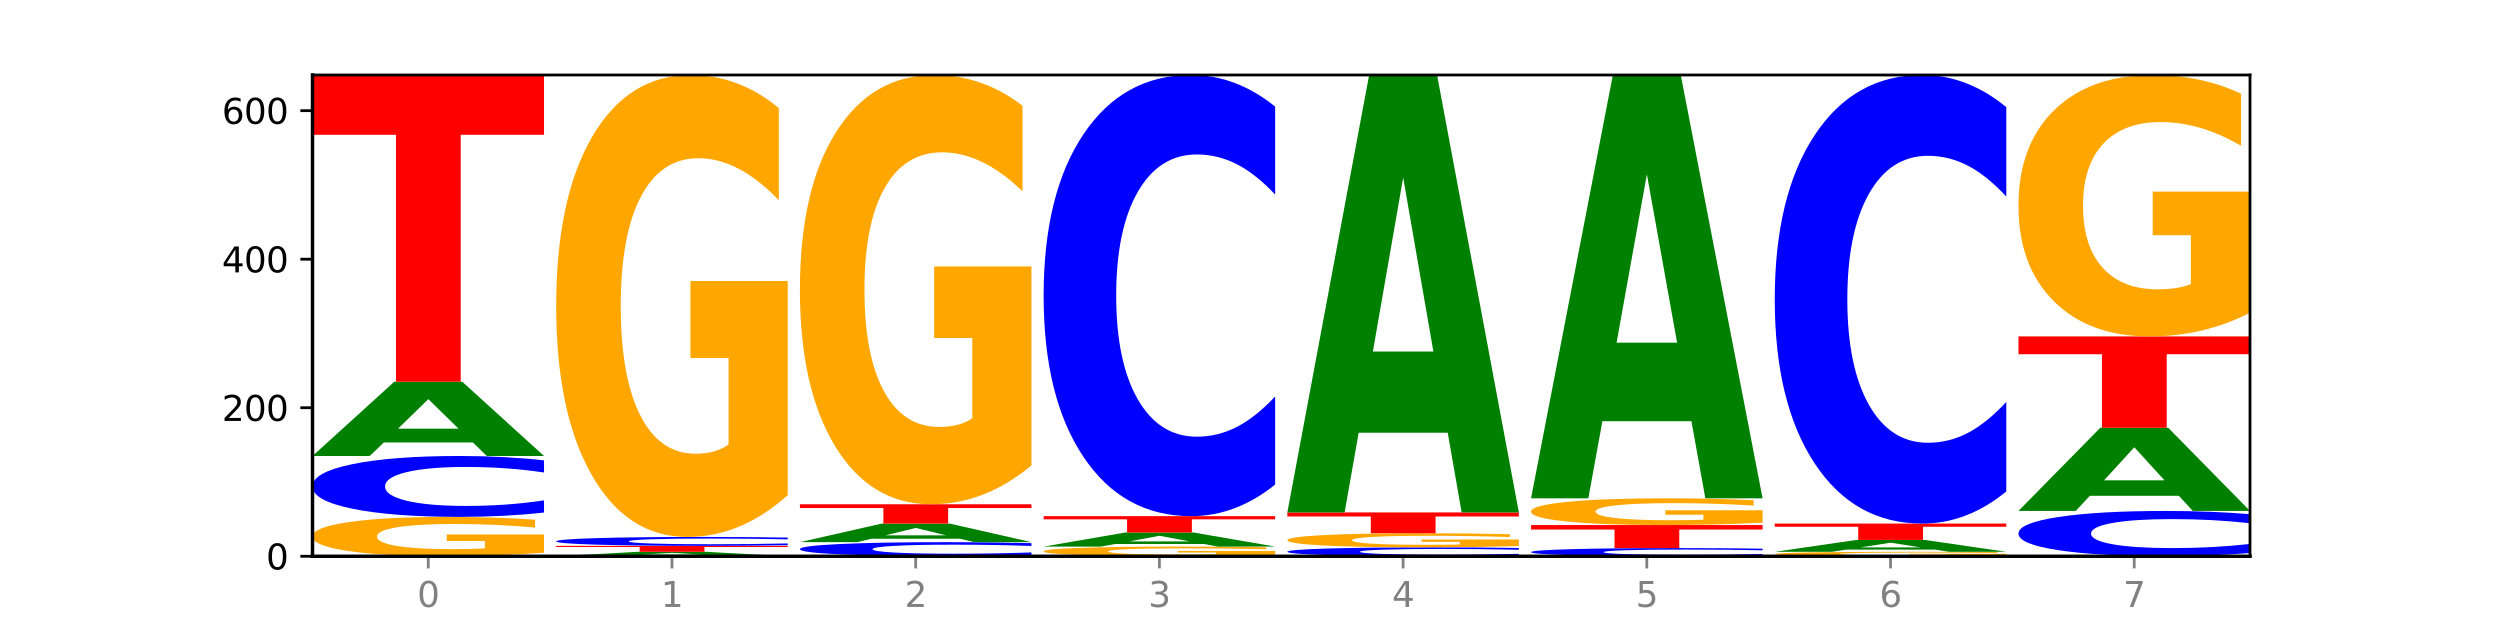
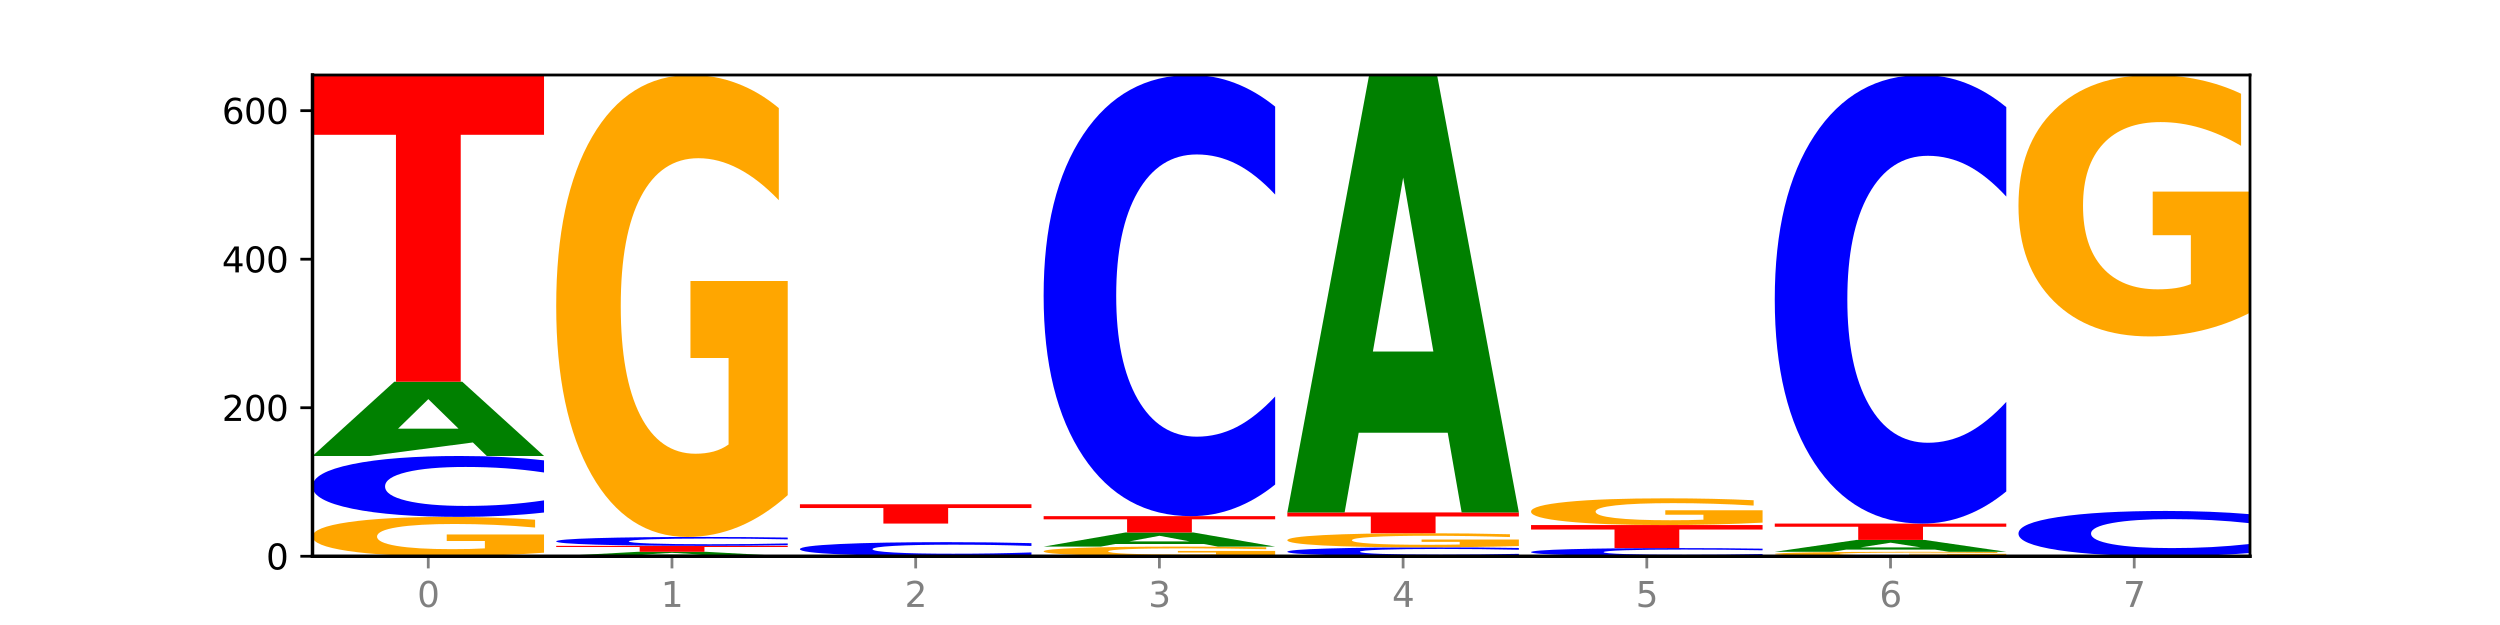
<svg xmlns="http://www.w3.org/2000/svg" xmlns:xlink="http://www.w3.org/1999/xlink" width="720pt" height="180pt" viewBox="0 0 720 180" version="1.1">
  <defs>
    <style type="text/css">*{stroke-linejoin: round; stroke-linecap: butt}</style>
  </defs>
  <g id="figure_1">
    <g id="patch_1">
      <path d="M 0 180  L 720 180  L 720 0  L 0 0  z " style="fill: #ffffff" />
    </g>
    <g id="axes_1">
      <g id="patch_2">
        <path d="M 90 160.2  L 648 160.2  L 648 21.6  L 90 21.6  z " style="fill: #ffffff" />
      </g>
      <g id="line2d_1">
        <path d="M 90 160.2  L 648 160.2  " clip-path="url(#p18eab26acc)" style="fill: none; stroke: #000000; stroke-width: 0.5; stroke-linecap: square" />
      </g>
      <g id="patch_3">
        <path d="M 156.679 159.174  Q 149.955 159.687 142.722 159.945  Q 135.489 160.2 127.778 160.2  Q 110.353 160.2 100.177 158.673  Q 90 157.146 90 154.535  Q 90 151.894 100.356 150.379  Q 110.727 148.864 128.764 148.864  Q 135.713 148.864 142.079 149.07  Q 148.46 149.274 154.109 149.676  L 154.109 151.936  Q 148.281 151.419 142.513 151.163  Q 136.744 150.906 130.946 150.906  Q 120.216 150.906 114.403 151.847  Q 108.59 152.786 108.59 154.535  Q 108.59 156.268 114.194 157.214  Q 119.798 158.158 130.109 158.158  Q 132.919 158.158 135.325 158.104  Q 137.731 158.048 139.643 157.931  L 139.643 155.809  L 128.66 155.809  L 128.66 153.92  L 156.679 153.92  L 156.679 159.174  z " clip-path="url(#p18eab26acc)" style="fill: #ffa600" />
      </g>
      <g id="patch_4">
        <path d="M 156.679 147.607  Q 151.102 148.23 145.07 148.545  Q 139.039 148.864 132.47 148.864  Q 112.882 148.864 101.441 146.502  Q 90 144.14 90 140.1  Q 90 136.046 101.441 133.687  Q 112.882 131.325 132.47 131.325  Q 139.039 131.325 145.07 131.644  Q 151.102 131.959 156.679 132.582  L 156.679 136.078  Q 151.051 135.252 145.591 134.868  Q 140.131 134.484 134.1 134.484  Q 123.281 134.484 117.082 135.981  Q 110.899 137.473 110.899 140.1  Q 110.899 142.716 117.082 144.212  Q 123.281 145.705 134.1 145.705  Q 140.131 145.705 145.591 145.321  Q 151.051 144.933 156.679 144.107  L 156.679 147.607  z " clip-path="url(#p18eab26acc)" style="fill: #0000ff" />
      </g>
      <g id="patch_5">
-         <path d="M 136.189 127.429  L 110.545 127.429  L 106.496 131.325  L 90 131.325  L 113.558 109.936  L 133.121 109.936  L 156.679 131.325  L 140.197 131.325  L 136.189 127.429  z M 114.635 123.459  L 132.058 123.459  L 123.36 114.951  L 114.635 123.459  z " clip-path="url(#p18eab26acc)" style="fill: #008000" />
+         <path d="M 136.189 127.429  L 106.496 131.325  L 90 131.325  L 113.558 109.936  L 133.121 109.936  L 156.679 131.325  L 140.197 131.325  L 136.189 127.429  z M 114.635 123.459  L 132.058 123.459  L 123.36 114.951  L 114.635 123.459  z " clip-path="url(#p18eab26acc)" style="fill: #008000" />
      </g>
      <g id="patch_6">
        <path d="M 90 21.6  L 156.679 21.6  L 156.679 38.828  L 132.69 38.828  L 132.69 109.936  L 114.036 109.936  L 114.036 38.828  L 90 38.828  L 90 21.6  z " clip-path="url(#p18eab26acc)" style="fill: #ff0000" />
      </g>
      <g id="patch_7">
        <path d="M 206.377 159.966  L 180.734 159.966  L 176.685 160.2  L 160.189 160.2  L 183.747 158.917  L 203.31 158.917  L 226.868 160.2  L 210.386 160.2  L 206.377 159.966  z M 184.824 159.728  L 202.247 159.728  L 193.549 159.218  L 184.824 159.728  z " clip-path="url(#p18eab26acc)" style="fill: #008000" />
      </g>
      <g id="patch_8">
        <path d="M 160.189 157.206  L 226.868 157.206  L 226.868 157.539  L 202.879 157.539  L 202.879 158.917  L 184.224 158.917  L 184.224 157.539  L 160.189 157.539  L 160.189 157.206  z " clip-path="url(#p18eab26acc)" style="fill: #ff0000" />
      </g>
      <g id="patch_9">
        <path d="M 226.868 157.022  Q 221.29 157.113 215.259 157.159  Q 209.228 157.206 202.659 157.206  Q 183.07 157.206 171.629 156.86  Q 160.189 156.514 160.189 155.923  Q 160.189 155.33 171.629 154.985  Q 183.07 154.639 202.659 154.639  Q 209.228 154.639 215.259 154.686  Q 221.29 154.732 226.868 154.823  L 226.868 155.335  Q 221.24 155.214 215.78 155.157  Q 210.32 155.101 204.289 155.101  Q 193.47 155.101 187.27 155.32  Q 181.088 155.539 181.088 155.923  Q 181.088 156.306 187.27 156.525  Q 193.47 156.743 204.289 156.743  Q 210.32 156.743 215.78 156.687  Q 221.24 156.63 226.868 156.509  L 226.868 157.022  z " clip-path="url(#p18eab26acc)" style="fill: #0000ff" />
      </g>
      <g id="patch_10">
        <path d="M 226.868 142.602  Q 220.143 148.62 212.91 151.643  Q 205.678 154.639 197.967 154.639  Q 180.542 154.639 170.365 136.721  Q 160.189 118.803 160.189 88.161  Q 160.189 57.161 170.545 39.381  Q 180.916 21.6 198.953 21.6  Q 205.902 21.6 212.268 24.018  Q 218.649 26.409 224.298 31.136  L 224.298 57.656  Q 218.47 51.583 212.701 48.587  Q 206.933 45.564 201.135 45.564  Q 190.405 45.564 184.592 56.612  Q 178.779 67.632 178.779 88.161  Q 178.779 108.497 184.383 119.6  Q 189.987 130.675 200.298 130.675  Q 203.107 130.675 205.513 130.043  Q 207.919 129.383 209.832 128.009  L 209.832 103.111  L 198.848 103.111  L 198.848 80.933  L 226.868 80.933  L 226.868 142.602  z " clip-path="url(#p18eab26acc)" style="fill: #ffa600" />
      </g>
      <g id="patch_11">
        <path d="M 297.057 159.909  Q 291.479 160.053 285.448 160.126  Q 279.417 160.2 272.848 160.2  Q 253.259 160.2 241.818 159.653  Q 230.377 159.105 230.377 158.169  Q 230.377 157.23 241.818 156.683  Q 253.259 156.136 272.848 156.136  Q 279.417 156.136 285.448 156.21  Q 291.479 156.283 297.057 156.427  L 297.057 157.238  Q 291.429 157.046 285.969 156.957  Q 280.509 156.868 274.477 156.868  Q 263.658 156.868 257.459 157.215  Q 251.277 157.561 251.277 158.169  Q 251.277 158.775 257.459 159.122  Q 263.658 159.468 274.477 159.468  Q 280.509 159.468 285.969 159.379  Q 291.429 159.289 297.057 159.098  L 297.057 159.909  z " clip-path="url(#p18eab26acc)" style="fill: #0000ff" />
      </g>
      <g id="patch_12">
-         <path d="M 276.566 155.162  L 250.922 155.162  L 246.873 156.136  L 230.377 156.136  L 253.935 150.789  L 273.499 150.789  L 297.057 156.136  L 280.574 156.136  L 276.566 155.162  z M 255.012 154.17  L 272.435 154.17  L 263.737 152.043  L 255.012 154.17  z " clip-path="url(#p18eab26acc)" style="fill: #008000" />
-       </g>
+         </g>
      <g id="patch_13">
        <path d="M 230.377 145.228  L 297.057 145.228  L 297.057 146.312  L 273.068 146.312  L 273.068 150.789  L 254.413 150.789  L 254.413 146.312  L 230.377 146.312  L 230.377 145.228  z " clip-path="url(#p18eab26acc)" style="fill: #ff0000" />
      </g>
      <g id="patch_14">
-         <path d="M 297.057 134.042  Q 290.332 139.635 283.099 142.444  Q 275.866 145.228 268.155 145.228  Q 250.731 145.228 240.554 128.577  Q 230.377 111.927 230.377 83.452  Q 230.377 54.646 240.733 38.123  Q 251.104 21.6 269.142 21.6  Q 276.09 21.6 282.457 23.847  Q 288.838 26.069 294.486 30.462  L 294.486 55.105  Q 288.658 49.462 282.89 46.678  Q 277.122 43.869 271.323 43.869  Q 260.594 43.869 254.781 54.135  Q 248.967 64.376 248.967 83.452  Q 248.967 102.35 254.571 112.667  Q 260.175 122.959 270.487 122.959  Q 273.296 122.959 275.702 122.372  Q 278.108 121.759 280.021 120.482  L 280.021 97.345  L 269.037 97.345  L 269.037 76.736  L 297.057 76.736  L 297.057 134.042  z " clip-path="url(#p18eab26acc)" style="fill: #ffa600" />
-       </g>
+         </g>
      <g id="patch_15">
        <path d="M 367.245 159.948  Q 360.521 160.074 353.288 160.137  Q 346.055 160.2 338.344 160.2  Q 320.919 160.2 310.743 159.826  Q 300.566 159.451 300.566 158.811  Q 300.566 158.163 310.922 157.791  Q 321.293 157.419 339.33 157.419  Q 346.279 157.419 352.645 157.47  Q 359.026 157.52 364.675 157.619  L 364.675 158.173  Q 358.847 158.046 353.079 157.983  Q 347.31 157.92 341.512 157.92  Q 330.782 157.92 324.969 158.151  Q 319.156 158.382 319.156 158.811  Q 319.156 159.236 324.76 159.468  Q 330.364 159.699 340.675 159.699  Q 343.485 159.699 345.891 159.686  Q 348.297 159.672 350.209 159.643  L 350.209 159.123  L 339.226 159.123  L 339.226 158.66  L 367.245 158.66  L 367.245 159.948  z " clip-path="url(#p18eab26acc)" style="fill: #ffa600" />
      </g>
      <g id="patch_16">
        <path d="M 346.755 156.679  L 321.111 156.679  L 317.062 157.419  L 300.566 157.419  L 324.124 153.356  L 343.687 153.356  L 367.245 157.419  L 350.763 157.419  L 346.755 156.679  z M 325.201 155.925  L 342.624 155.925  L 333.926 154.308  L 325.201 155.925  z " clip-path="url(#p18eab26acc)" style="fill: #008000" />
      </g>
      <g id="patch_17">
        <path d="M 300.566 148.65  L 367.245 148.65  L 367.245 149.568  L 343.256 149.568  L 343.256 153.356  L 324.602 153.356  L 324.602 149.568  L 300.566 149.568  L 300.566 148.65  z " clip-path="url(#p18eab26acc)" style="fill: #ff0000" />
      </g>
      <g id="patch_18">
        <path d="M 367.245 139.543  Q 361.668 144.057 355.636 146.34  Q 349.605 148.65 343.036 148.65  Q 323.448 148.65 312.007 131.539  Q 300.566 114.427 300.566 85.164  Q 300.566 55.797 312.007 38.711  Q 323.448 21.6 343.036 21.6  Q 349.605 21.6 355.636 23.91  Q 361.668 26.193 367.245 30.707  L 367.245 56.033  Q 361.617 50.049 356.157 47.267  Q 350.697 44.485 344.666 44.485  Q 333.847 44.485 327.648 55.324  Q 321.465 66.137 321.465 85.164  Q 321.465 104.113 327.648 114.952  Q 333.847 125.765 344.666 125.765  Q 350.697 125.765 356.157 122.983  Q 361.617 120.175 367.245 114.191  L 367.245 139.543  z " clip-path="url(#p18eab26acc)" style="fill: #0000ff" />
      </g>
      <g id="patch_19">
        <path d="M 437.434 160.016  Q 431.856 160.107 425.825 160.153  Q 419.794 160.2 413.225 160.2  Q 393.636 160.2 382.196 159.854  Q 370.755 159.509 370.755 158.917  Q 370.755 158.324 382.196 157.979  Q 393.636 157.633 413.225 157.633  Q 419.794 157.633 425.825 157.68  Q 431.856 157.726 437.434 157.817  L 437.434 158.329  Q 431.806 158.208 426.346 158.152  Q 420.886 158.096 414.855 158.096  Q 404.036 158.096 397.836 158.315  Q 391.654 158.533 391.654 158.917  Q 391.654 159.3 397.836 159.519  Q 404.036 159.738 414.855 159.738  Q 420.886 159.738 426.346 159.681  Q 431.806 159.625 437.434 159.504  L 437.434 160.016  z " clip-path="url(#p18eab26acc)" style="fill: #0000ff" />
      </g>
      <g id="patch_20">
        <path d="M 437.434 157.266  Q 430.709 157.449 423.476 157.542  Q 416.244 157.633 408.533 157.633  Q 391.108 157.633 380.931 157.086  Q 370.755 156.539 370.755 155.603  Q 370.755 154.656 381.111 154.113  Q 391.482 153.569 409.519 153.569  Q 416.468 153.569 422.834 153.643  Q 429.215 153.716 434.864 153.861  L 434.864 154.671  Q 429.036 154.485 423.267 154.394  Q 417.499 154.301 411.701 154.301  Q 400.971 154.301 395.158 154.639  Q 389.345 154.976 389.345 155.603  Q 389.345 156.224 394.949 156.563  Q 400.553 156.901 410.864 156.901  Q 413.673 156.901 416.079 156.882  Q 418.485 156.862 420.398 156.82  L 420.398 156.059  L 409.414 156.059  L 409.414 155.382  L 437.434 155.382  L 437.434 157.266  z " clip-path="url(#p18eab26acc)" style="fill: #ffa600" />
      </g>
      <g id="patch_21">
        <path d="M 370.755 147.581  L 437.434 147.581  L 437.434 148.749  L 413.445 148.749  L 413.445 153.569  L 394.79 153.569  L 394.79 148.749  L 370.755 148.749  L 370.755 147.581  z " clip-path="url(#p18eab26acc)" style="fill: #ff0000" />
      </g>
      <g id="patch_22">
        <path d="M 416.943 124.631  L 391.3 124.631  L 387.251 147.581  L 370.755 147.581  L 394.313 21.6  L 413.876 21.6  L 437.434 147.581  L 420.952 147.581  L 416.943 124.631  z M 395.39 101.249  L 412.813 101.249  L 404.115 51.138  L 395.39 101.249  z " clip-path="url(#p18eab26acc)" style="fill: #008000" />
      </g>
      <g id="patch_23">
        <path d="M 507.623 160.031  Q 502.045 160.115 496.014 160.157  Q 489.983 160.2 483.414 160.2  Q 463.825 160.2 452.384 159.883  Q 440.943 159.566 440.943 159.024  Q 440.943 158.48 452.384 158.164  Q 463.825 157.847 483.414 157.847  Q 489.983 157.847 496.014 157.89  Q 502.045 157.932 507.623 158.016  L 507.623 158.485  Q 501.995 158.374 496.535 158.323  Q 491.075 158.271 485.043 158.271  Q 474.224 158.271 468.025 158.472  Q 461.843 158.672 461.843 159.024  Q 461.843 159.375 468.025 159.576  Q 474.224 159.776 485.043 159.776  Q 491.075 159.776 496.535 159.725  Q 501.995 159.673 507.623 159.562  L 507.623 160.031  z " clip-path="url(#p18eab26acc)" style="fill: #0000ff" />
      </g>
      <g id="patch_24">
        <path d="M 440.943 151.217  L 507.623 151.217  L 507.623 152.51  L 483.634 152.51  L 483.634 157.847  L 464.979 157.847  L 464.979 152.51  L 440.943 152.51  L 440.943 151.217  z " clip-path="url(#p18eab26acc)" style="fill: #ff0000" />
      </g>
      <g id="patch_25">
        <path d="M 507.623 150.52  Q 500.898 150.868 493.665 151.043  Q 486.432 151.217 478.721 151.217  Q 461.297 151.217 451.12 150.18  Q 440.943 149.143 440.943 147.369  Q 440.943 145.575 451.299 144.546  Q 461.67 143.517 479.708 143.517  Q 486.656 143.517 493.023 143.657  Q 499.404 143.795 505.052 144.069  L 505.052 145.604  Q 499.224 145.252 493.456 145.079  Q 487.688 144.904 481.889 144.904  Q 471.16 144.904 465.347 145.543  Q 459.533 146.181 459.533 147.369  Q 459.533 148.546 465.137 149.189  Q 470.741 149.83 481.053 149.83  Q 483.862 149.83 486.268 149.793  Q 488.674 149.755 490.587 149.675  L 490.587 148.234  L 479.603 148.234  L 479.603 146.951  L 507.623 146.951  L 507.623 150.52  z " clip-path="url(#p18eab26acc)" style="fill: #ffa600" />
      </g>
      <g id="patch_26">
-         <path d="M 487.132 121.307  L 461.488 121.307  L 457.439 143.517  L 440.943 143.517  L 464.501 21.6  L 484.065 21.6  L 507.623 143.517  L 491.14 143.517  L 487.132 121.307  z M 465.578 98.68  L 483.001 98.68  L 474.303 50.185  L 465.578 98.68  z " clip-path="url(#p18eab26acc)" style="fill: #008000" />
-       </g>
+         </g>
      <g id="patch_27">
        <path d="M 577.811 160.084  Q 571.087 160.142 563.854 160.171  Q 556.621 160.2 548.91 160.2  Q 531.486 160.2 521.309 160.027  Q 511.132 159.854 511.132 159.559  Q 511.132 159.26 521.488 159.088  Q 531.859 158.917 549.896 158.917  Q 556.845 158.917 563.211 158.94  Q 569.592 158.963 575.241 159.009  L 575.241 159.264  Q 569.413 159.206 563.645 159.177  Q 557.876 159.148 552.078 159.148  Q 541.348 159.148 535.535 159.254  Q 529.722 159.361 529.722 159.559  Q 529.722 159.755 535.326 159.862  Q 540.93 159.969 551.241 159.969  Q 554.051 159.969 556.457 159.963  Q 558.863 159.956 560.775 159.943  L 560.775 159.703  L 549.792 159.703  L 549.792 159.489  L 577.811 159.489  L 577.811 160.084  z " clip-path="url(#p18eab26acc)" style="fill: #ffa600" />
      </g>
      <g id="patch_28">
        <path d="M 557.321 158.293  L 531.677 158.293  L 527.628 158.917  L 511.132 158.917  L 534.69 155.494  L 554.253 155.494  L 577.811 158.917  L 561.329 158.917  L 557.321 158.293  z M 535.767 157.658  L 553.19 157.658  L 544.492 156.297  L 535.767 157.658  z " clip-path="url(#p18eab26acc)" style="fill: #008000" />
      </g>
      <g id="patch_29">
        <path d="M 511.132 150.789  L 577.811 150.789  L 577.811 151.707  L 553.822 151.707  L 553.822 155.494  L 535.168 155.494  L 535.168 151.707  L 511.132 151.707  L 511.132 150.789  z " clip-path="url(#p18eab26acc)" style="fill: #ff0000" />
      </g>
      <g id="patch_30">
        <path d="M 577.811 141.529  Q 572.234 146.119 566.203 148.44  Q 560.171 150.789 553.603 150.789  Q 534.014 150.789 522.573 133.389  Q 511.132 115.99 511.132 86.234  Q 511.132 56.372 522.573 39  Q 534.014 21.6 553.603 21.6  Q 560.171 21.6 566.203 23.948  Q 572.234 26.27 577.811 30.86  L 577.811 56.613  Q 572.183 50.528 566.723 47.699  Q 561.263 44.871 555.232 44.871  Q 544.413 44.871 538.214 55.892  Q 532.031 66.887 532.031 86.234  Q 532.031 105.502 538.214 116.524  Q 544.413 127.518 555.232 127.518  Q 561.263 127.518 566.723 124.69  Q 572.183 121.834 577.811 115.75  L 577.811 141.529  z " clip-path="url(#p18eab26acc)" style="fill: #0000ff" />
      </g>
      <g id="patch_31">
        <path d="M 648 159.265  Q 642.422 159.728 636.391 159.963  Q 630.36 160.2 623.791 160.2  Q 604.202 160.2 592.762 158.443  Q 581.321 156.686 581.321 153.68  Q 581.321 150.665 592.762 148.91  Q 604.202 147.153 623.791 147.153  Q 630.36 147.153 636.391 147.39  Q 642.422 147.624 648 148.088  L 648 150.689  Q 642.372 150.074 636.912 149.789  Q 631.452 149.503 625.421 149.503  Q 614.602 149.503 608.402 150.616  Q 602.22 151.726 602.22 153.68  Q 602.22 155.626 608.402 156.739  Q 614.602 157.85 625.421 157.85  Q 631.452 157.85 636.912 157.564  Q 642.372 157.276 648 156.661  L 648 159.265  z " clip-path="url(#p18eab26acc)" style="fill: #0000ff" />
      </g>
      <g id="patch_32">
-         <path d="M 627.51 142.789  L 601.866 142.789  L 597.817 147.153  L 581.321 147.153  L 604.879 123.197  L 624.442 123.197  L 648 147.153  L 631.518 147.153  L 627.51 142.789  z M 605.956 138.343  L 623.379 138.343  L 614.681 128.814  L 605.956 138.343  z " clip-path="url(#p18eab26acc)" style="fill: #008000" />
-       </g>
+         </g>
      <g id="patch_33">
-         <path d="M 581.321 96.889  L 648 96.889  L 648 102.02  L 624.011 102.02  L 624.011 123.197  L 605.356 123.197  L 605.356 102.02  L 581.321 102.02  L 581.321 96.889  z " clip-path="url(#p18eab26acc)" style="fill: #ff0000" />
-       </g>
+         </g>
      <g id="patch_34">
        <path d="M 648 90.077  Q 641.275 93.483 634.042 95.194  Q 626.81 96.889 619.099 96.889  Q 601.674 96.889 591.497 86.749  Q 581.321 76.609 581.321 59.268  Q 581.321 41.725 591.677 31.662  Q 602.048 21.6 620.085 21.6  Q 627.034 21.6 633.4 22.969  Q 639.781 24.322 645.43 26.997  L 645.43 42.005  Q 639.602 38.568 633.833 36.872  Q 628.065 35.162 622.267 35.162  Q 611.537 35.162 605.724 41.414  Q 599.911 47.65 599.911 59.268  Q 599.911 70.777 605.515 77.06  Q 611.119 83.327 621.43 83.327  Q 624.239 83.327 626.645 82.97  Q 629.051 82.596 630.964 81.819  L 630.964 67.728  L 619.98 67.728  L 619.98 55.178  L 648 55.178  L 648 90.077  z " clip-path="url(#p18eab26acc)" style="fill: #ffa600" />
      </g>
      <g id="matplotlib.axis_1">
        <g id="xtick_1">
          <g id="line2d_2">
            <defs>
              <path id="mc69cad3880" d="M 0 0  L 0 3.5  " style="stroke: #808080; stroke-width: 0.8" />
            </defs>
            <g>
              <use xlink:href="#mc69cad3880" x="123.34" y="160.2" style="fill: #808080; stroke: #808080; stroke-width: 0.8" />
            </g>
          </g>
          <g id="text_1">
            <g style="fill: #808080" transform="translate(120.158 174.798) scale(0.1 -0.1)">
              <defs>
                <path id="DejaVuSans-30" d="M 2034 4250  Q 1547 4250 1301 3770  Q 1056 3291 1056 2328  Q 1056 1369 1301 889  Q 1547 409 2034 409  Q 2525 409 2770 889  Q 3016 1369 3016 2328  Q 3016 3291 2770 3770  Q 2525 4250 2034 4250  z M 2034 4750  Q 2819 4750 3233 4129  Q 3647 3509 3647 2328  Q 3647 1150 3233 529  Q 2819 -91 2034 -91  Q 1250 -91 836 529  Q 422 1150 422 2328  Q 422 3509 836 4129  Q 1250 4750 2034 4750  z " transform="scale(0.016)" />
              </defs>
              <use xlink:href="#DejaVuSans-30" />
            </g>
          </g>
        </g>
        <g id="xtick_2">
          <g id="line2d_3">
            <g>
              <use xlink:href="#mc69cad3880" x="193.528" y="160.2" style="fill: #808080; stroke: #808080; stroke-width: 0.8" />
            </g>
          </g>
          <g id="text_2">
            <g style="fill: #808080" transform="translate(190.347 174.798) scale(0.1 -0.1)">
              <defs>
                <path id="DejaVuSans-31" d="M 794 531  L 1825 531  L 1825 4091  L 703 3866  L 703 4441  L 1819 4666  L 2450 4666  L 2450 531  L 3481 531  L 3481 0  L 794 0  L 794 531  z " transform="scale(0.016)" />
              </defs>
              <use xlink:href="#DejaVuSans-31" />
            </g>
          </g>
        </g>
        <g id="xtick_3">
          <g id="line2d_4">
            <g>
              <use xlink:href="#mc69cad3880" x="263.717" y="160.2" style="fill: #808080; stroke: #808080; stroke-width: 0.8" />
            </g>
          </g>
          <g id="text_3">
            <g style="fill: #808080" transform="translate(260.536 174.798) scale(0.1 -0.1)">
              <defs>
                <path id="DejaVuSans-32" d="M 1228 531  L 3431 531  L 3431 0  L 469 0  L 469 531  Q 828 903 1448 1529  Q 2069 2156 2228 2338  Q 2531 2678 2651 2914  Q 2772 3150 2772 3378  Q 2772 3750 2511 3984  Q 2250 4219 1831 4219  Q 1534 4219 1204 4116  Q 875 4013 500 3803  L 500 4441  Q 881 4594 1212 4672  Q 1544 4750 1819 4750  Q 2544 4750 2975 4387  Q 3406 4025 3406 3419  Q 3406 3131 3298 2873  Q 3191 2616 2906 2266  Q 2828 2175 2409 1742  Q 1991 1309 1228 531  z " transform="scale(0.016)" />
              </defs>
              <use xlink:href="#DejaVuSans-32" />
            </g>
          </g>
        </g>
        <g id="xtick_4">
          <g id="line2d_5">
            <g>
              <use xlink:href="#mc69cad3880" x="333.906" y="160.2" style="fill: #808080; stroke: #808080; stroke-width: 0.8" />
            </g>
          </g>
          <g id="text_4">
            <g style="fill: #808080" transform="translate(330.724 174.798) scale(0.1 -0.1)">
              <defs>
                <path id="DejaVuSans-33" d="M 2597 2516  Q 3050 2419 3304 2112  Q 3559 1806 3559 1356  Q 3559 666 3084 287  Q 2609 -91 1734 -91  Q 1441 -91 1130 -33  Q 819 25 488 141  L 488 750  Q 750 597 1062 519  Q 1375 441 1716 441  Q 2309 441 2620 675  Q 2931 909 2931 1356  Q 2931 1769 2642 2001  Q 2353 2234 1838 2234  L 1294 2234  L 1294 2753  L 1863 2753  Q 2328 2753 2575 2939  Q 2822 3125 2822 3475  Q 2822 3834 2567 4026  Q 2313 4219 1838 4219  Q 1578 4219 1281 4162  Q 984 4106 628 3988  L 628 4550  Q 988 4650 1302 4700  Q 1616 4750 1894 4750  Q 2613 4750 3031 4423  Q 3450 4097 3450 3541  Q 3450 3153 3228 2886  Q 3006 2619 2597 2516  z " transform="scale(0.016)" />
              </defs>
              <use xlink:href="#DejaVuSans-33" />
            </g>
          </g>
        </g>
        <g id="xtick_5">
          <g id="line2d_6">
            <g>
              <use xlink:href="#mc69cad3880" x="404.094" y="160.2" style="fill: #808080; stroke: #808080; stroke-width: 0.8" />
            </g>
          </g>
          <g id="text_5">
            <g style="fill: #808080" transform="translate(400.913 174.798) scale(0.1 -0.1)">
              <defs>
                <path id="DejaVuSans-34" d="M 2419 4116  L 825 1625  L 2419 1625  L 2419 4116  z M 2253 4666  L 3047 4666  L 3047 1625  L 3713 1625  L 3713 1100  L 3047 1100  L 3047 0  L 2419 0  L 2419 1100  L 313 1100  L 313 1709  L 2253 4666  z " transform="scale(0.016)" />
              </defs>
              <use xlink:href="#DejaVuSans-34" />
            </g>
          </g>
        </g>
        <g id="xtick_6">
          <g id="line2d_7">
            <g>
              <use xlink:href="#mc69cad3880" x="474.283" y="160.2" style="fill: #808080; stroke: #808080; stroke-width: 0.8" />
            </g>
          </g>
          <g id="text_6">
            <g style="fill: #808080" transform="translate(471.102 174.798) scale(0.1 -0.1)">
              <defs>
                <path id="DejaVuSans-35" d="M 691 4666  L 3169 4666  L 3169 4134  L 1269 4134  L 1269 2991  Q 1406 3038 1543 3061  Q 1681 3084 1819 3084  Q 2600 3084 3056 2656  Q 3513 2228 3513 1497  Q 3513 744 3044 326  Q 2575 -91 1722 -91  Q 1428 -91 1123 -41  Q 819 9 494 109  L 494 744  Q 775 591 1075 516  Q 1375 441 1709 441  Q 2250 441 2565 725  Q 2881 1009 2881 1497  Q 2881 1984 2565 2268  Q 2250 2553 1709 2553  Q 1456 2553 1204 2497  Q 953 2441 691 2322  L 691 4666  z " transform="scale(0.016)" />
              </defs>
              <use xlink:href="#DejaVuSans-35" />
            </g>
          </g>
        </g>
        <g id="xtick_7">
          <g id="line2d_8">
            <g>
              <use xlink:href="#mc69cad3880" x="544.472" y="160.2" style="fill: #808080; stroke: #808080; stroke-width: 0.8" />
            </g>
          </g>
          <g id="text_7">
            <g style="fill: #808080" transform="translate(541.29 174.798) scale(0.1 -0.1)">
              <defs>
                <path id="DejaVuSans-36" d="M 2113 2584  Q 1688 2584 1439 2293  Q 1191 2003 1191 1497  Q 1191 994 1439 701  Q 1688 409 2113 409  Q 2538 409 2786 701  Q 3034 994 3034 1497  Q 3034 2003 2786 2293  Q 2538 2584 2113 2584  z M 3366 4563  L 3366 3988  Q 3128 4100 2886 4159  Q 2644 4219 2406 4219  Q 1781 4219 1451 3797  Q 1122 3375 1075 2522  Q 1259 2794 1537 2939  Q 1816 3084 2150 3084  Q 2853 3084 3261 2657  Q 3669 2231 3669 1497  Q 3669 778 3244 343  Q 2819 -91 2113 -91  Q 1303 -91 875 529  Q 447 1150 447 2328  Q 447 3434 972 4092  Q 1497 4750 2381 4750  Q 2619 4750 2861 4703  Q 3103 4656 3366 4563  z " transform="scale(0.016)" />
              </defs>
              <use xlink:href="#DejaVuSans-36" />
            </g>
          </g>
        </g>
        <g id="xtick_8">
          <g id="line2d_9">
            <g>
              <use xlink:href="#mc69cad3880" x="614.66" y="160.2" style="fill: #808080; stroke: #808080; stroke-width: 0.8" />
            </g>
          </g>
          <g id="text_8">
            <g style="fill: #808080" transform="translate(611.479 174.798) scale(0.1 -0.1)">
              <defs>
                <path id="DejaVuSans-37" d="M 525 4666  L 3525 4666  L 3525 4397  L 1831 0  L 1172 0  L 2766 4134  L 525 4134  L 525 4666  z " transform="scale(0.016)" />
              </defs>
              <use xlink:href="#DejaVuSans-37" />
            </g>
          </g>
        </g>
      </g>
      <g id="matplotlib.axis_2">
        <g id="ytick_1">
          <g id="line2d_10">
            <defs>
              <path id="m0bf5e3d251" d="M 0 0  L -3.5 0  " style="stroke: #000000; stroke-width: 0.8" />
            </defs>
            <g>
              <use xlink:href="#m0bf5e3d251" x="90" y="160.2" style="stroke: #000000; stroke-width: 0.8" />
            </g>
          </g>
          <g id="text_9">
            <g transform="translate(76.638 163.999) scale(0.1 -0.1)">
              <use xlink:href="#DejaVuSans-30" />
            </g>
          </g>
        </g>
        <g id="ytick_2">
          <g id="line2d_11">
            <g>
              <use xlink:href="#m0bf5e3d251" x="90" y="117.422" style="stroke: #000000; stroke-width: 0.8" />
            </g>
          </g>
          <g id="text_10">
            <g transform="translate(63.913 121.221) scale(0.1 -0.1)">
              <use xlink:href="#DejaVuSans-32" />
              <use xlink:href="#DejaVuSans-30" x="63.623" />
              <use xlink:href="#DejaVuSans-30" x="127.246" />
            </g>
          </g>
        </g>
        <g id="ytick_3">
          <g id="line2d_12">
            <g>
              <use xlink:href="#m0bf5e3d251" x="90" y="74.644" style="stroke: #000000; stroke-width: 0.8" />
            </g>
          </g>
          <g id="text_11">
            <g transform="translate(63.913 78.444) scale(0.1 -0.1)">
              <use xlink:href="#DejaVuSans-34" />
              <use xlink:href="#DejaVuSans-30" x="63.623" />
              <use xlink:href="#DejaVuSans-30" x="127.246" />
            </g>
          </g>
        </g>
        <g id="ytick_4">
          <g id="line2d_13">
            <g>
              <use xlink:href="#m0bf5e3d251" x="90" y="31.867" style="stroke: #000000; stroke-width: 0.8" />
            </g>
          </g>
          <g id="text_12">
            <g transform="translate(63.913 35.666) scale(0.1 -0.1)">
              <use xlink:href="#DejaVuSans-36" />
              <use xlink:href="#DejaVuSans-30" x="63.623" />
              <use xlink:href="#DejaVuSans-30" x="127.246" />
            </g>
          </g>
        </g>
      </g>
      <g id="patch_35">
        <path d="M 90 160.2  L 90 21.6  " style="fill: none; stroke: #000000; stroke-linejoin: miter; stroke-linecap: square" />
      </g>
      <g id="patch_36">
        <path d="M 648 160.2  L 648 21.6  " style="fill: none; stroke: #000000; stroke-width: 0.8; stroke-linejoin: miter; stroke-linecap: square" />
      </g>
      <g id="patch_37">
        <path d="M 90 160.2  L 648 160.2  " style="fill: none; stroke: #000000; stroke-linejoin: miter; stroke-linecap: square" />
      </g>
      <g id="patch_38">
        <path d="M 90 21.6  L 648 21.6  " style="fill: none; stroke: #000000; stroke-width: 0.8; stroke-linejoin: miter; stroke-linecap: square" />
      </g>
    </g>
  </g>
  <defs>
    <clipPath id="p18eab26acc">
      <rect x="90" y="21.6" width="558" height="138.6" />
    </clipPath>
  </defs>
</svg>